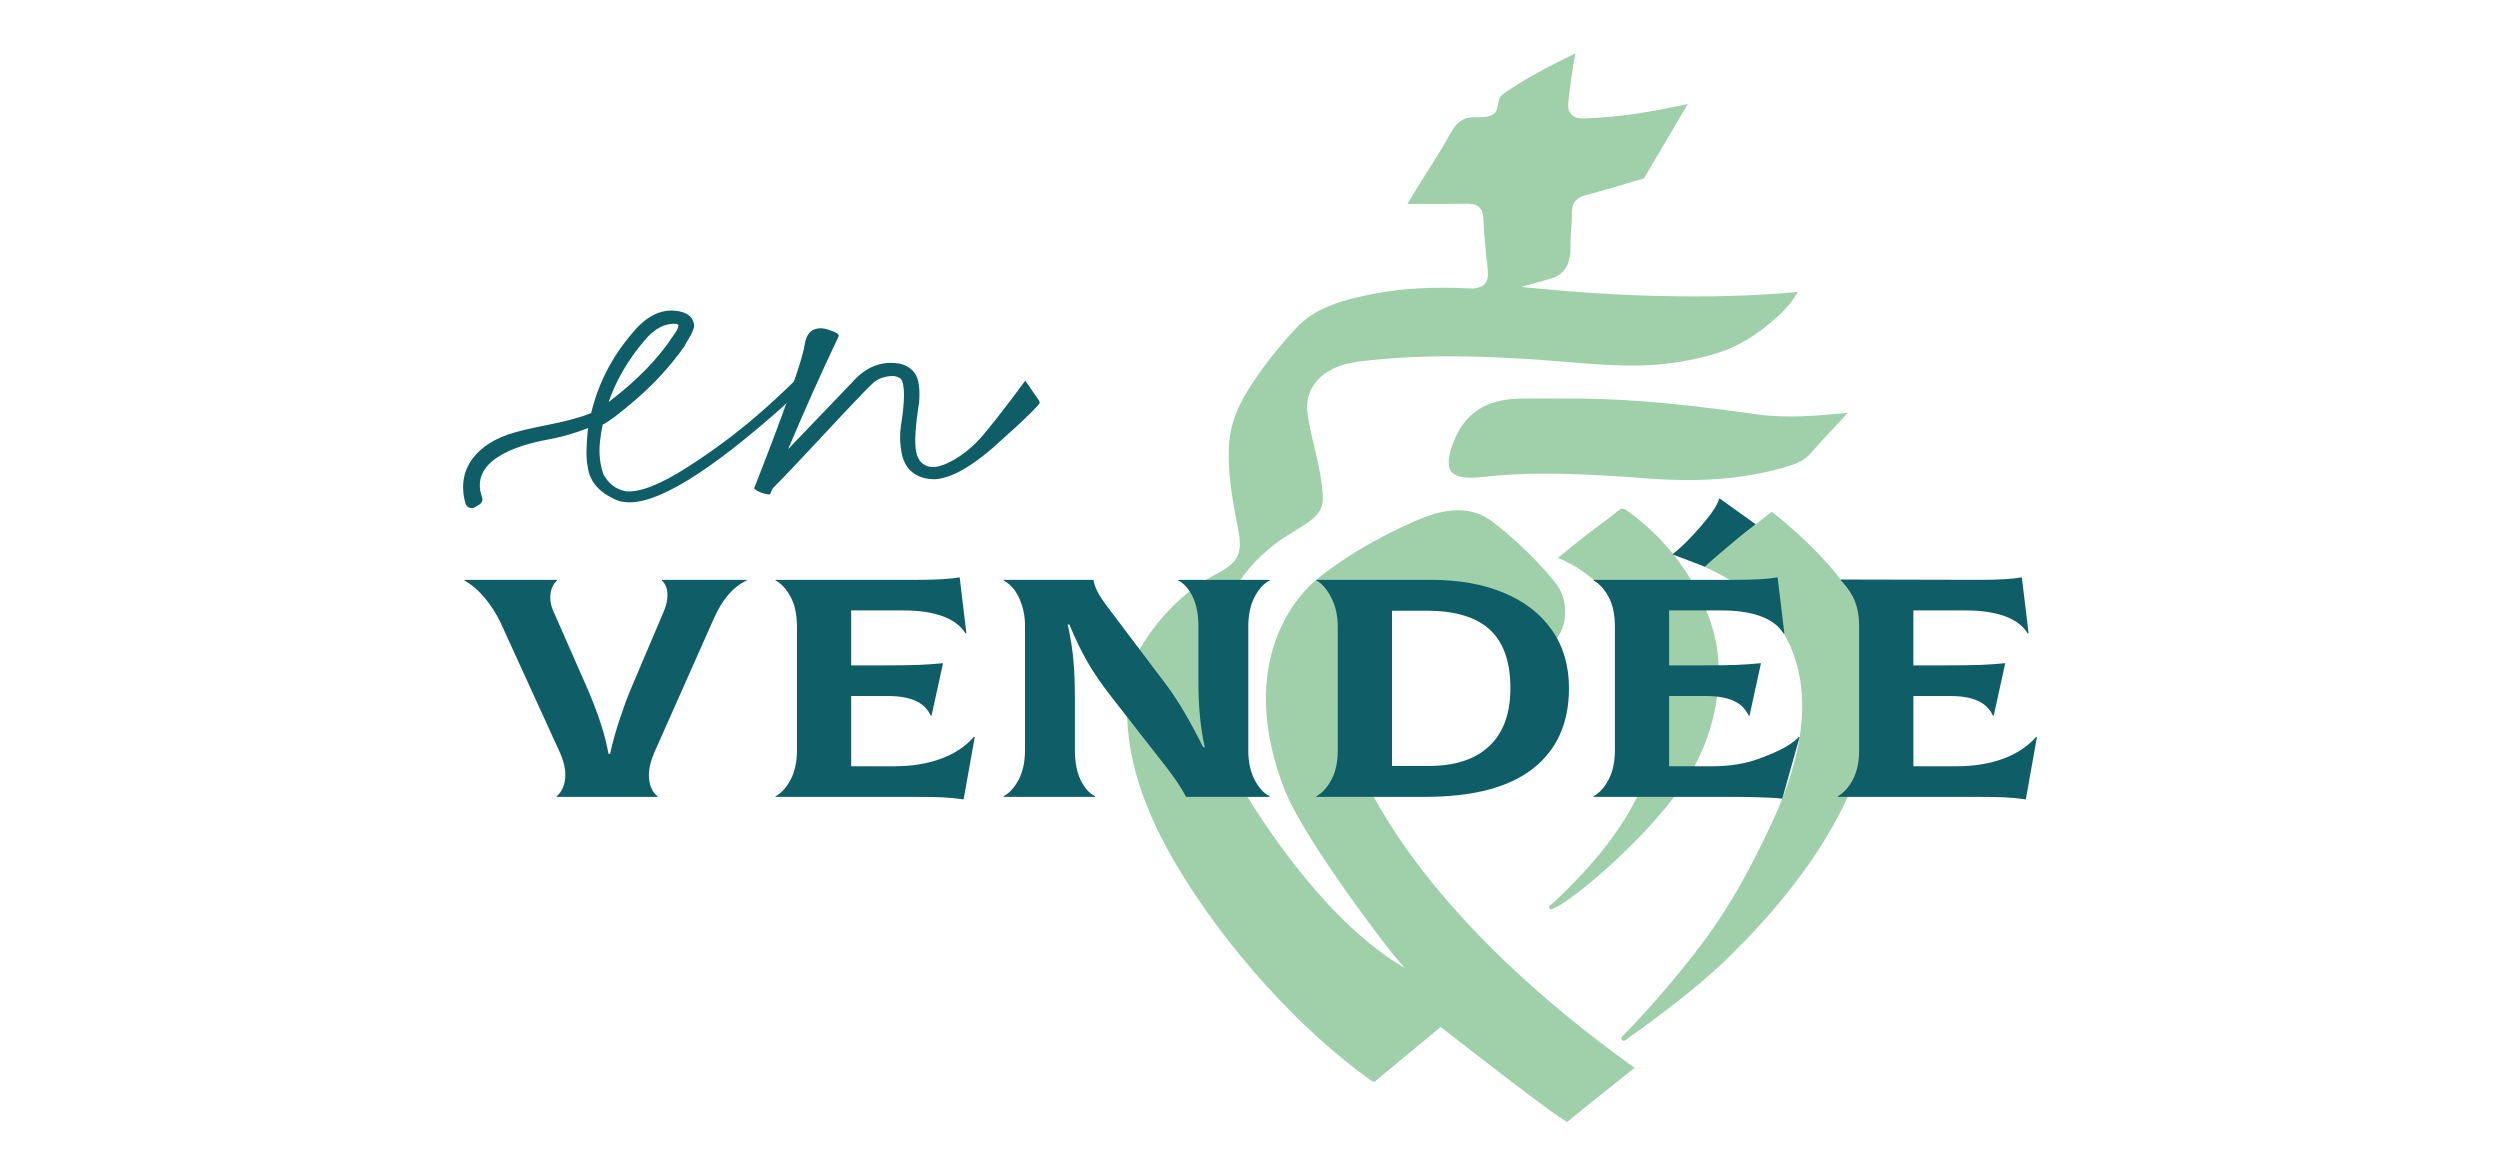
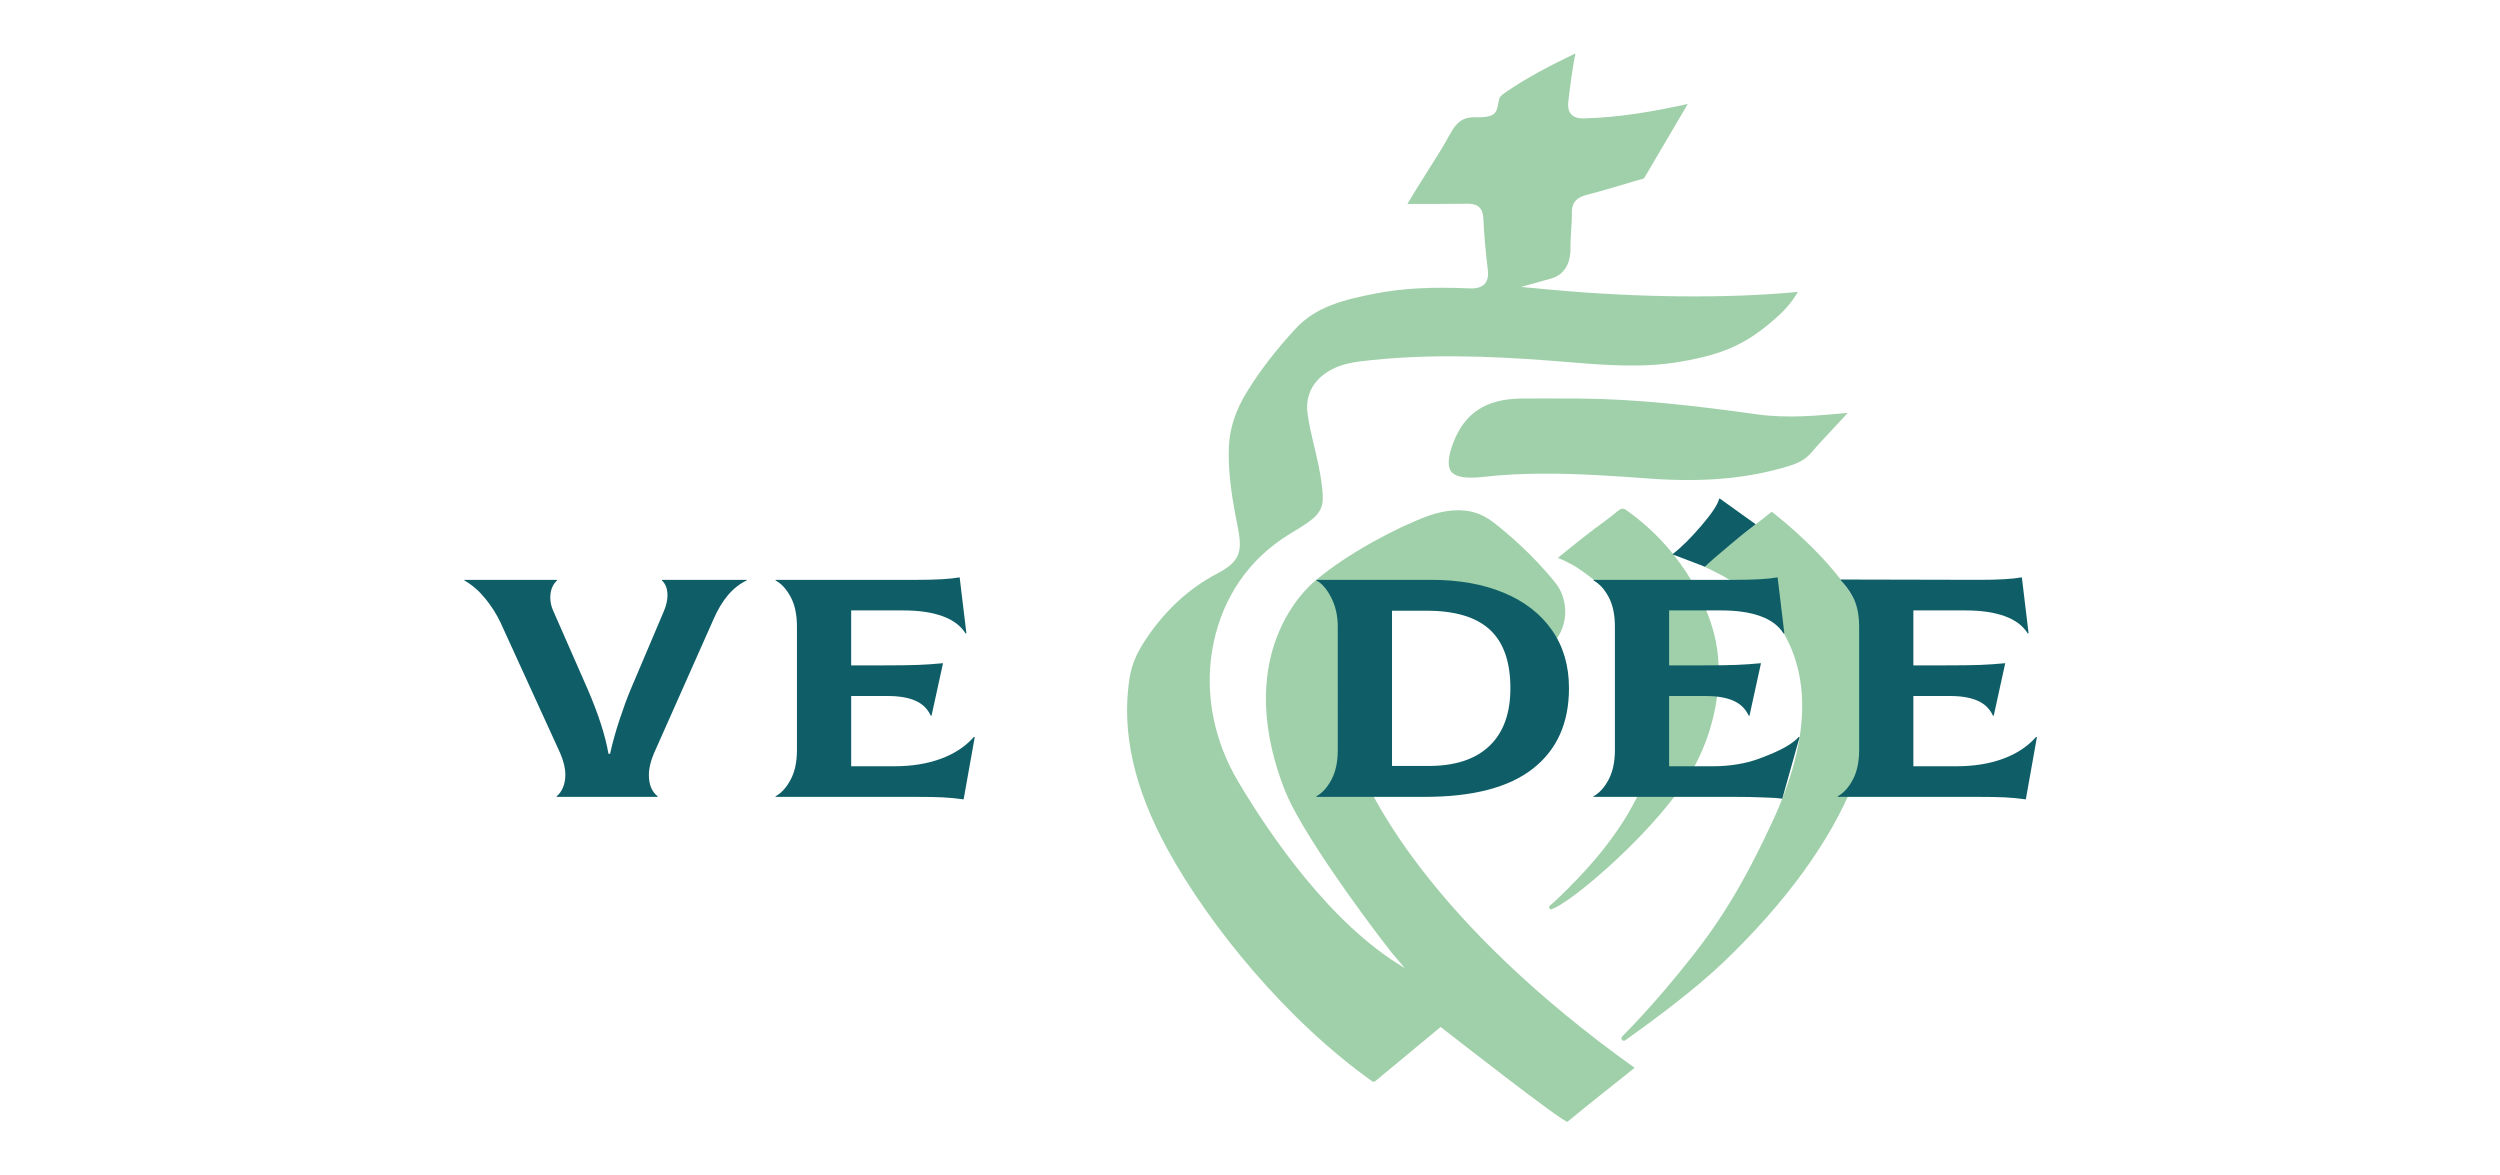
<svg xmlns="http://www.w3.org/2000/svg" version="1.1" id="Calque_1" x="0px" y="0px" viewBox="0 0 234 110" style="enable-background:new 0 0 234 110;" xml:space="preserve">
  <style type="text/css">
	.st0{fill-rule:evenodd;clip-rule:evenodd;fill:#FFFFFF;}
	.st1{fill:#A0D0AA;}
	.st2{fill:#0F5E67;}
</style>
  <rect y="-55" class="st0" width="234" height="220" />
  <g>
    <path class="st1" d="M165.856,76.999c-1.799,3.85-3.921,8.035-7.382,12.414   c-1.399,1.768-3.777,4.721-6.641,7.601c-0.203,0.204,0.067,0.521,0.301,0.354   c2.78-1.984,6.472-4.725,9.122-7.248c5.925-5.655,10.1-11.445,12.272-16.892   c1.21-3.036,2.677-9.931,0.757-15.539c-1.126-3.293-5.375-7.365-8.337-9.707   c-0.086-0.067-0.122-0.079-0.122-0.079c-0.011,0.011-0.128,0.105-0.208,0.168   l-0.042,0.037c-0.683,0.525-0.826,0.652-1.508,1.177   c-1.291,0.992-2.619,2.017-3.915,3.046c-0.448,0.352-0.714,0.562-0.784,0.608   c0.706,0.602,15.322,5.154,6.487,24.061L165.856,76.999z" />
    <path class="st1" d="M152.292,47.794c-0.39-0.277-0.557-0.229-0.953,0.107   c-1.013,0.843-1.687,1.254-2.857,2.182c-1.089,0.858-1.717,1.346-2.669,2.136   c0.336,0.101,1.53,0.725,1.681,0.827c4.441,2.905,6.127,6.132,7.302,10.713   c0.807,3.151,0.45,6.371-1.094,9.847c-2.025,4.574-5.399,8.125-8.117,10.71   c-0.082,0.08-0.168,0.149-0.255,0.224c-0.135,0.113-0.265,0.224-0.347,0.331   c-0.011,0.058,0.082,0.181,0.135,0.256c0,0.005,0.005,0.005,0.011,0.011   c0.011-0.011,0.027-0.021,0.038-0.032c1.462-0.241,10.404-7.665,13.533-13.564   c1.668-3.143,2.683-7.454,1.908-11.474c-0.517-2.687-2.669-8.251-8.317-12.271   L152.292,47.794z" />
    <path class="st1" d="M172.955,38.642c-0.444,0.491-0.899,0.975-1.354,1.461   c-0.683,0.719-1.381,1.466-2.036,2.234c-0.504,0.598-1.137,0.982-2.118,1.28   c-3.796,1.168-7.911,1.541-12.958,1.184l-0.276-0.021   c-3.124-0.224-6.314-0.448-9.525-0.448c-1.981,0-3.969,0.086-5.956,0.315   c-1.501,0.171-2.497,0-2.886-0.496c-0.384-0.485-0.32-1.413,0.195-2.751   c1.062-2.751,3.06-4.052,6.298-4.095c1.289-0.015,2.582-0.01,3.877-0.005   c0.585,0,1.17,0.005,1.754,0.005c5.269,0.054,10.419,0.629,16.538,1.483   c2.789,0.384,5.583,0.122,8.29-0.128l0.157-0.016L172.955,38.642z" />
    <path class="st1" d="M131.499,90.616c-6.957-4.078-12.701-12.565-15.596-17.441   c-2.194-3.693-3.146-8.016-2.452-12.24c0.691-4.214,2.825-7.954,6.577-10.511   c0.314-0.213,0.687-0.442,1.072-0.677c0.58-0.352,1.181-0.72,1.609-1.061   c1.245-0.975,1.202-1.765,0.991-3.45c-0.135-1.12-0.406-2.255-0.666-3.359   c-0.238-1.002-0.487-2.042-0.639-3.087c-0.406-2.746,1.683-4.335,3.919-4.793   c0.271-0.059,0.547-0.117,0.829-0.149c6.271-0.789,12.449-0.496,17.669-0.112   c0.634,0.047,1.267,0.101,1.901,0.149c3.466,0.287,7.056,0.586,10.575-0.027   c4.224-0.736,6.327-1.722,9.206-4.329c1.21-1.096,1.781-2.205,1.782-2.208   c-6.368,0.624-14.864,0.555-23.013-0.197l-2.887-0.267l2.789-0.779   c1.694-0.469,1.846-2.127,1.83-2.82c-0.011-0.56,0.033-1.12,0.065-1.658   c0.037-0.56,0.075-1.087,0.065-1.621c-0.038-1.211,0.683-1.557,1.386-1.738   c1.251-0.32,2.512-0.699,3.737-1.061l0.985-0.298   c0.081-0.021,0.168-0.043,0.26-0.064c0.26-0.064,0.374-0.096,0.423-0.182   l1.408-2.393c0.866-1.477,1.743-2.97,2.653-4.51   c-2.876,0.629-6.227,1.258-9.676,1.349c-0.401,0.011-0.899-0.027-1.224-0.373   c-0.33-0.357-0.324-0.858-0.275-1.258c0.151-1.306,0.346-2.825,0.654-4.451V5   c-2.241,1.077-4.413,2.192-6.4,3.551l-0.065,0.043   c-0.384,0.261-0.623,0.442-0.676,0.703c-0.244,1.173-0.12,1.73-2.264,1.68   c-1.02-0.024-1.668,0.362-2.307,1.535c-0.654,1.205-1.402,2.383-2.128,3.519   c-0.324,0.512-0.65,1.024-0.964,1.541c-0.26,0.421-0.514,0.848-0.823,1.354   l-0.092,0.16h0.958c1.641,0,3.163,0.005,4.684-0.016   c0.6,0.005,1.397,0.123,1.456,1.317c0.087,1.684,0.222,3.22,0.406,4.696   c0.071,0.55,0.086,1.109-0.287,1.503c-0.38,0.4-0.991,0.427-1.478,0.405   c-3.46-0.155-6.222-0.005-8.686,0.474c-2.983,0.576-5.61,1.226-7.527,3.301   c-1.814,1.967-3.298,3.886-4.521,5.864c-1.078,1.738-1.641,3.428-1.717,5.177   c-0.108,2.527,0.325,4.995,0.866,7.73c0.439,2.239,0.033,3.097-1.972,4.153   c-2.545,1.343-4.651,3.241-6.443,5.817c-0.888,1.279-1.533,2.463-1.771,4.084   c-0.731,4.968,0.439,10.167,3.569,15.898c3.953,7.221,11.223,16.097,19.211,21.753   c0.073-0.002,0.123-0.004,0.196-0.008l6.165-5.111v-0.001   c0.002,0.002,11.61,9.091,11.875,8.872c2.129-1.763,3.814-3.061,5.932-4.767   l0.346-0.282c-18.976-13.557-25.415-25.883-26.644-30.705   c-0.32-1.252-1.43-8.91,1.289-12.669c0.623-0.858,1.841-1.808,2.648-1.936   c1.911-0.31,4.422,0.023,5.801,0.969c0,0,5.172,2.964,5.268,7.659h0.001   c1.278-0.922,2.138-1.338,3.405-2.421c2.37-2.025,1.989-4.887,0.809-6.299   c-2.129-2.67-4.59-4.717-5.758-5.624c-0.647-0.502-1.387-0.886-2.193-1.05   c-1.48-0.3-3.011,0.071-4.051,0.457c-2.921,1.086-7.469,3.505-10.361,5.946   c0,0-8.233,6.139-2.963,19.674c1.371,3.521,6.658,10.946,10.041,15.26   l1.207,1.409L131.499,90.616z" />
-     <path class="st2" d="M97.31,37.715c-0.011,0.085-0.639,0.853-3.287,3.215   c-2.708,2.554-4.901,3.865-6.579,3.93l-0.499-0.032   c-1.435-0.208-2.291-1.029-2.561-2.463c-0.163-0.874-0.179-1.728-0.049-2.559   c0.373-2.356,0.373-3.807-0.011-4.345c-0.179-0.139-0.412-0.23-0.704-0.272   c-0.84,0.016-1.495,0.261-1.971,0.73c-0.233,0.192-1.11,1.103-2.637,2.719   c-3.46,3.722-5.686,6.078-6.677,7.064c-0.092,0.16-0.168,0.33-0.233,0.523   c-0.006,0.053-0.092,0.069-0.255,0.042c-0.168-0.021-0.352-0.069-0.553-0.143   c-0.205-0.07-0.379-0.155-0.514-0.246c-0.135-0.091-0.2-0.149-0.195-0.176   c0.097-0.245,0.195-0.491,0.293-0.736c0.985-2.516,4.164-10.716,4.435-12.689   c0.303-2.201,2.214-1.44,2.431-1.343c0.006,0-0.006-0.005,0,0   c0.52,0.16,0.785,0.341,0.758,0.523c-1.657,3.503-3.238,7.031-4.733,10.582   l5.934-6.19c1.267-1.461,2.718-2.074,4.348-1.834   c0.688,0.101,1.213,0.416,1.581,0.939c0.368,0.522,0.498,1.428,0.395,2.719   c-0.353,2.217-0.445,3.748-0.282,4.595c0.168,0.848,0.623,1.328,1.375,1.435   c0.476,0.069,1.11-0.106,1.911-0.528c1.153-0.608,2.155-1.461,2.989-2.457   c1.89-2.255,3.942-5.092,3.942-5.092l1.126,1.631l0.011,0.011l0.043,0.064   c0.038,0.053,0.082,0.101,0.104,0.16c0.043,0.117,0.07,0.139,0.059,0.224   L97.31,37.715z" />
-     <path class="st2" d="M60.274,31.931c0.952-1.182,1.983-1.719,3.094-1.608l0.135,0.095   c-0.024,0.241-0.101,0.451-0.231,0.628c-0.13,0.178-0.233,0.33-0.31,0.458   c-1.398,2.117-3.398,4.159-5.998,6.129C57.68,35.585,58.785,33.685,60.274,31.931z    M75.573,34.667c-0.19-0.018-0.341,0.048-0.452,0.2   c-0.364,0.426-1.181,1.228-2.452,2.406c-2.547,2.382-5.309,4.526-8.289,6.432   c-2.568,1.647-4.503,2.406-5.805,2.277c-0.911-0.172-1.612-0.703-2.099-1.593   c-0.321-0.956-0.43-1.944-0.327-2.966c0.057-0.564,0.145-1.126,0.265-1.684   c0.503-0.222,1.508-0.979,3.015-2.268c1.823-1.559,3.39-3.277,4.7-5.158   c0.008-0.08,0.125-0.293,0.352-0.638c0.227-0.344,0.392-0.715,0.497-1.112   c-0.041-0.873-0.632-1.366-1.774-1.479c-1.396-0.139-2.713,0.533-3.951,2.012   c-1.952,2.253-3.253,4.775-3.92,7.559c-2.298,0.949-4.832,1.136-7.236,1.844   c-3.361,0.958-5.466,3.336-4.527,6.631c0.106,0.374,0.559,0.542,0.896,0.337   c0.138-0.084,0.28-0.17,0.407-0.247c0.23-0.139,0.342-0.416,0.252-0.664   c-1.224-3.373,3.017-4.845,6.159-5.415c1.289-0.233,2.553-0.599,3.769-1.083   c-0.01,0.065-0.026,0.129-0.036,0.195c-0.159,1.587-0.161,2.727-0.007,3.422   c0.174,1.457,1.156,2.532,2.945,3.225c0.156,0.042,0.36,0.076,0.615,0.101   c2.792,0.277,7.706-2.713,14.743-8.971c1.739-1.675,2.619-2.62,2.64-2.835   C75.986,34.871,75.859,34.696,75.573,34.667z" />
    <path class="st2" d="M52.1,74.529c0.247-0.195,0.445-0.468,0.593-0.819   c0.149-0.351,0.223-0.75,0.223-1.198c0-0.604-0.161-1.276-0.482-2.017   L46.838,58.247c-0.37-0.779-0.847-1.524-1.426-2.236   c-0.581-0.711-1.229-1.271-1.946-1.68v-0.058h8.672v0.058   c-0.42,0.39-0.63,0.926-0.63,1.608c0,0.409,0.086,0.809,0.259,1.198   l3.261,7.425c0.988,2.3,1.631,4.296,1.927,5.992h0.149   c0.222-1.013,0.518-2.08,0.889-3.201c0.37-1.12,0.716-2.061,1.037-2.821   l3.113-7.336c0.223-0.526,0.333-1.023,0.333-1.491   c0-0.585-0.173-1.042-0.518-1.374v-0.058h7.93v0.058   c-1.285,0.605-2.322,1.822-3.112,3.654l-5.558,12.51   c-0.322,0.741-0.482,1.422-0.482,2.046c0,0.897,0.272,1.559,0.815,1.988v0.058   h-9.45C52.1,74.587,52.1,74.529,52.1,74.529z" />
    <path class="st2" d="M91.233,69.005l-1.037,5.816c-0.692-0.097-1.353-0.16-1.983-0.19   c-0.63-0.029-1.476-0.044-2.538-0.044H72.593v-0.058   c0.543-0.292,1.013-0.809,1.408-1.55c0.395-0.74,0.593-1.666,0.593-2.776   V58.657c0-1.13-0.197-2.061-0.593-2.791c-0.395-0.731-0.865-1.243-1.408-1.535   v-0.058h13.304c1.754,0,3.063-0.077,3.927-0.234l0.63,5.231l-0.074,0.029   c-0.445-0.72-1.162-1.261-2.15-1.621c-0.989-0.36-2.211-0.541-3.669-0.541   h-4.892v5.144h2.817c1.557,0,2.705-0.015,3.446-0.044   c0.741-0.029,1.519-0.083,2.335-0.161l-1.075,4.911h-0.074   c-0.296-0.644-0.778-1.111-1.445-1.403c-0.667-0.293-1.532-0.438-2.594-0.438   h-3.41v6.576h4.04c1.63,0,3.081-0.234,4.354-0.701   c1.272-0.468,2.304-1.15,3.094-2.046l0.074,0.029H91.233z" />
-     <path class="st2" d="M93.938,74.529c0.543-0.292,1.013-0.809,1.408-1.55   c0.395-0.74,0.593-1.666,0.593-2.776V58.511c0-0.857-0.173-1.68-0.518-2.47   c-0.346-0.79-0.841-1.359-1.483-1.71v-0.058h8.412   c0.049,0.332,0.173,0.697,0.371,1.096c0.197,0.4,0.58,0.969,1.149,1.71   l5.336,7.073c1.037,1.385,2.174,3.313,3.41,5.788h0.148   c-0.395-1.772-0.592-3.78-0.592-6.022v-5.261c0-1.13-0.18-2.065-0.538-2.806   c-0.358-0.74-0.81-1.246-1.353-1.52v-0.058h8.561v0.058   c-0.544,0.274-1.013,0.785-1.409,1.535c-0.395,0.75-0.593,1.68-0.593,2.791   v11.546c0,1.11,0.198,2.041,0.593,2.791c0.395,0.751,0.865,1.262,1.409,1.535   v0.058h-7.82c-0.444-0.837-1.062-1.763-1.852-2.777l-5.226-6.693   c-0.865-1.111-1.581-2.159-2.149-3.143c-0.569-0.984-1.137-2.158-1.705-3.523   h-0.148c0.272,1.267,0.451,2.407,0.537,3.42   c0.086,1.014,0.13,2.134,0.13,3.362v4.969c0,1.13,0.179,2.065,0.537,2.805   c0.358,0.741,0.809,1.247,1.353,1.52v0.058h-8.56v-0.058L93.938,74.529z" />
    <path class="st2" d="M133.738,71.693c2.47,0,4.359-0.624,5.67-1.87   c1.309-1.247,1.964-3.05,1.964-5.408c0-2.474-0.643-4.301-1.927-5.481   c-1.286-1.179-3.249-1.769-5.892-1.769h-3.261v14.527h3.446H133.738z    M123.214,74.529c0.543-0.292,1.013-0.809,1.408-1.55   c0.395-0.74,0.593-1.666,0.593-2.776V58.657c0-1.013-0.204-1.919-0.612-2.718   c-0.407-0.798-0.871-1.334-1.389-1.608v-0.058h10.747   c2.594,0,4.86,0.404,6.8,1.213c1.94,0.809,3.44,1.973,4.502,3.493   c1.062,1.52,1.594,3.333,1.594,5.437c0,3.254-1.125,5.763-3.372,7.526   c-2.248,1.764-5.621,2.645-10.117,2.645H123.214   C123.214,74.587,123.214,74.529,123.214,74.529z" />
    <path class="st2" d="M156.543,51.886c0.824-0.643,1.729-1.541,2.715-2.694   c0.985-1.153,1.534-1.985,1.645-2.494l0.074-0.031l3.356,2.407   c-0.113,0.07-1.364,1.047-2.39,1.91c-1.013,0.851-1.898,1.601-2.371,2.06   L156.543,51.886z M168.438,69.005l-1.616,5.752   c-0.692-0.097-1.418-0.097-2.049-0.126c-0.63-0.029-1.477-0.044-2.538-0.044   h-13.081v-0.058c0.542-0.292,1.013-0.809,1.408-1.55   c0.395-0.74,0.593-1.666,0.593-2.776V58.657c0-1.13-0.197-2.061-0.593-2.791   c-0.395-0.731-0.866-1.243-1.408-1.535v-0.058h13.303   c1.754,0,3.063-0.077,3.928-0.234l0.63,5.231l-0.074,0.029   c-0.445-0.72-1.162-1.261-2.15-1.621c-0.989-0.36-2.211-0.541-3.669-0.541   h-4.892v5.144h2.817c1.557,0,2.705-0.015,3.446-0.044s1.519-0.083,2.335-0.161   l-1.075,4.911h-0.074c-0.296-0.644-0.778-1.111-1.445-1.403   c-0.667-0.293-1.532-0.438-2.594-0.438h-3.41v6.576h4.039   c1.63,0,3.081-0.234,4.354-0.701c1.272-0.468,2.948-1.15,3.739-2.046   L168.438,69.005z" />
    <path class="st2" d="M190.654,69.005l-1.037,5.816c-0.692-0.097-1.353-0.16-1.982-0.19   c-0.631-0.029-1.477-0.044-2.539-0.044h-13.082v-0.058   c0.543-0.292,1.013-0.809,1.408-1.55c0.395-0.74,0.593-1.666,0.593-2.776   V58.657c0-1.13-0.198-2.061-0.593-2.791c-0.394-0.731-0.866-1.273-1.135-1.564   v-0.058l13.031,0.029c1.754,0,3.063-0.077,3.928-0.234l0.63,5.231l-0.074,0.029   c-0.444-0.72-1.161-1.261-2.149-1.621c-0.989-0.36-2.212-0.541-3.669-0.541   h-4.892v5.144h2.817c1.557,0,2.705-0.015,3.446-0.044   c0.742-0.029,1.519-0.083,2.335-0.161l-1.075,4.911h-0.074   c-0.297-0.644-0.778-1.111-1.445-1.403c-0.667-0.293-1.533-0.438-2.594-0.438   h-3.41v6.576h4.039c1.631,0,3.082-0.234,4.354-0.701   c1.273-0.468,2.304-1.15,3.095-2.046L190.654,69.005z" />
  </g>
</svg>